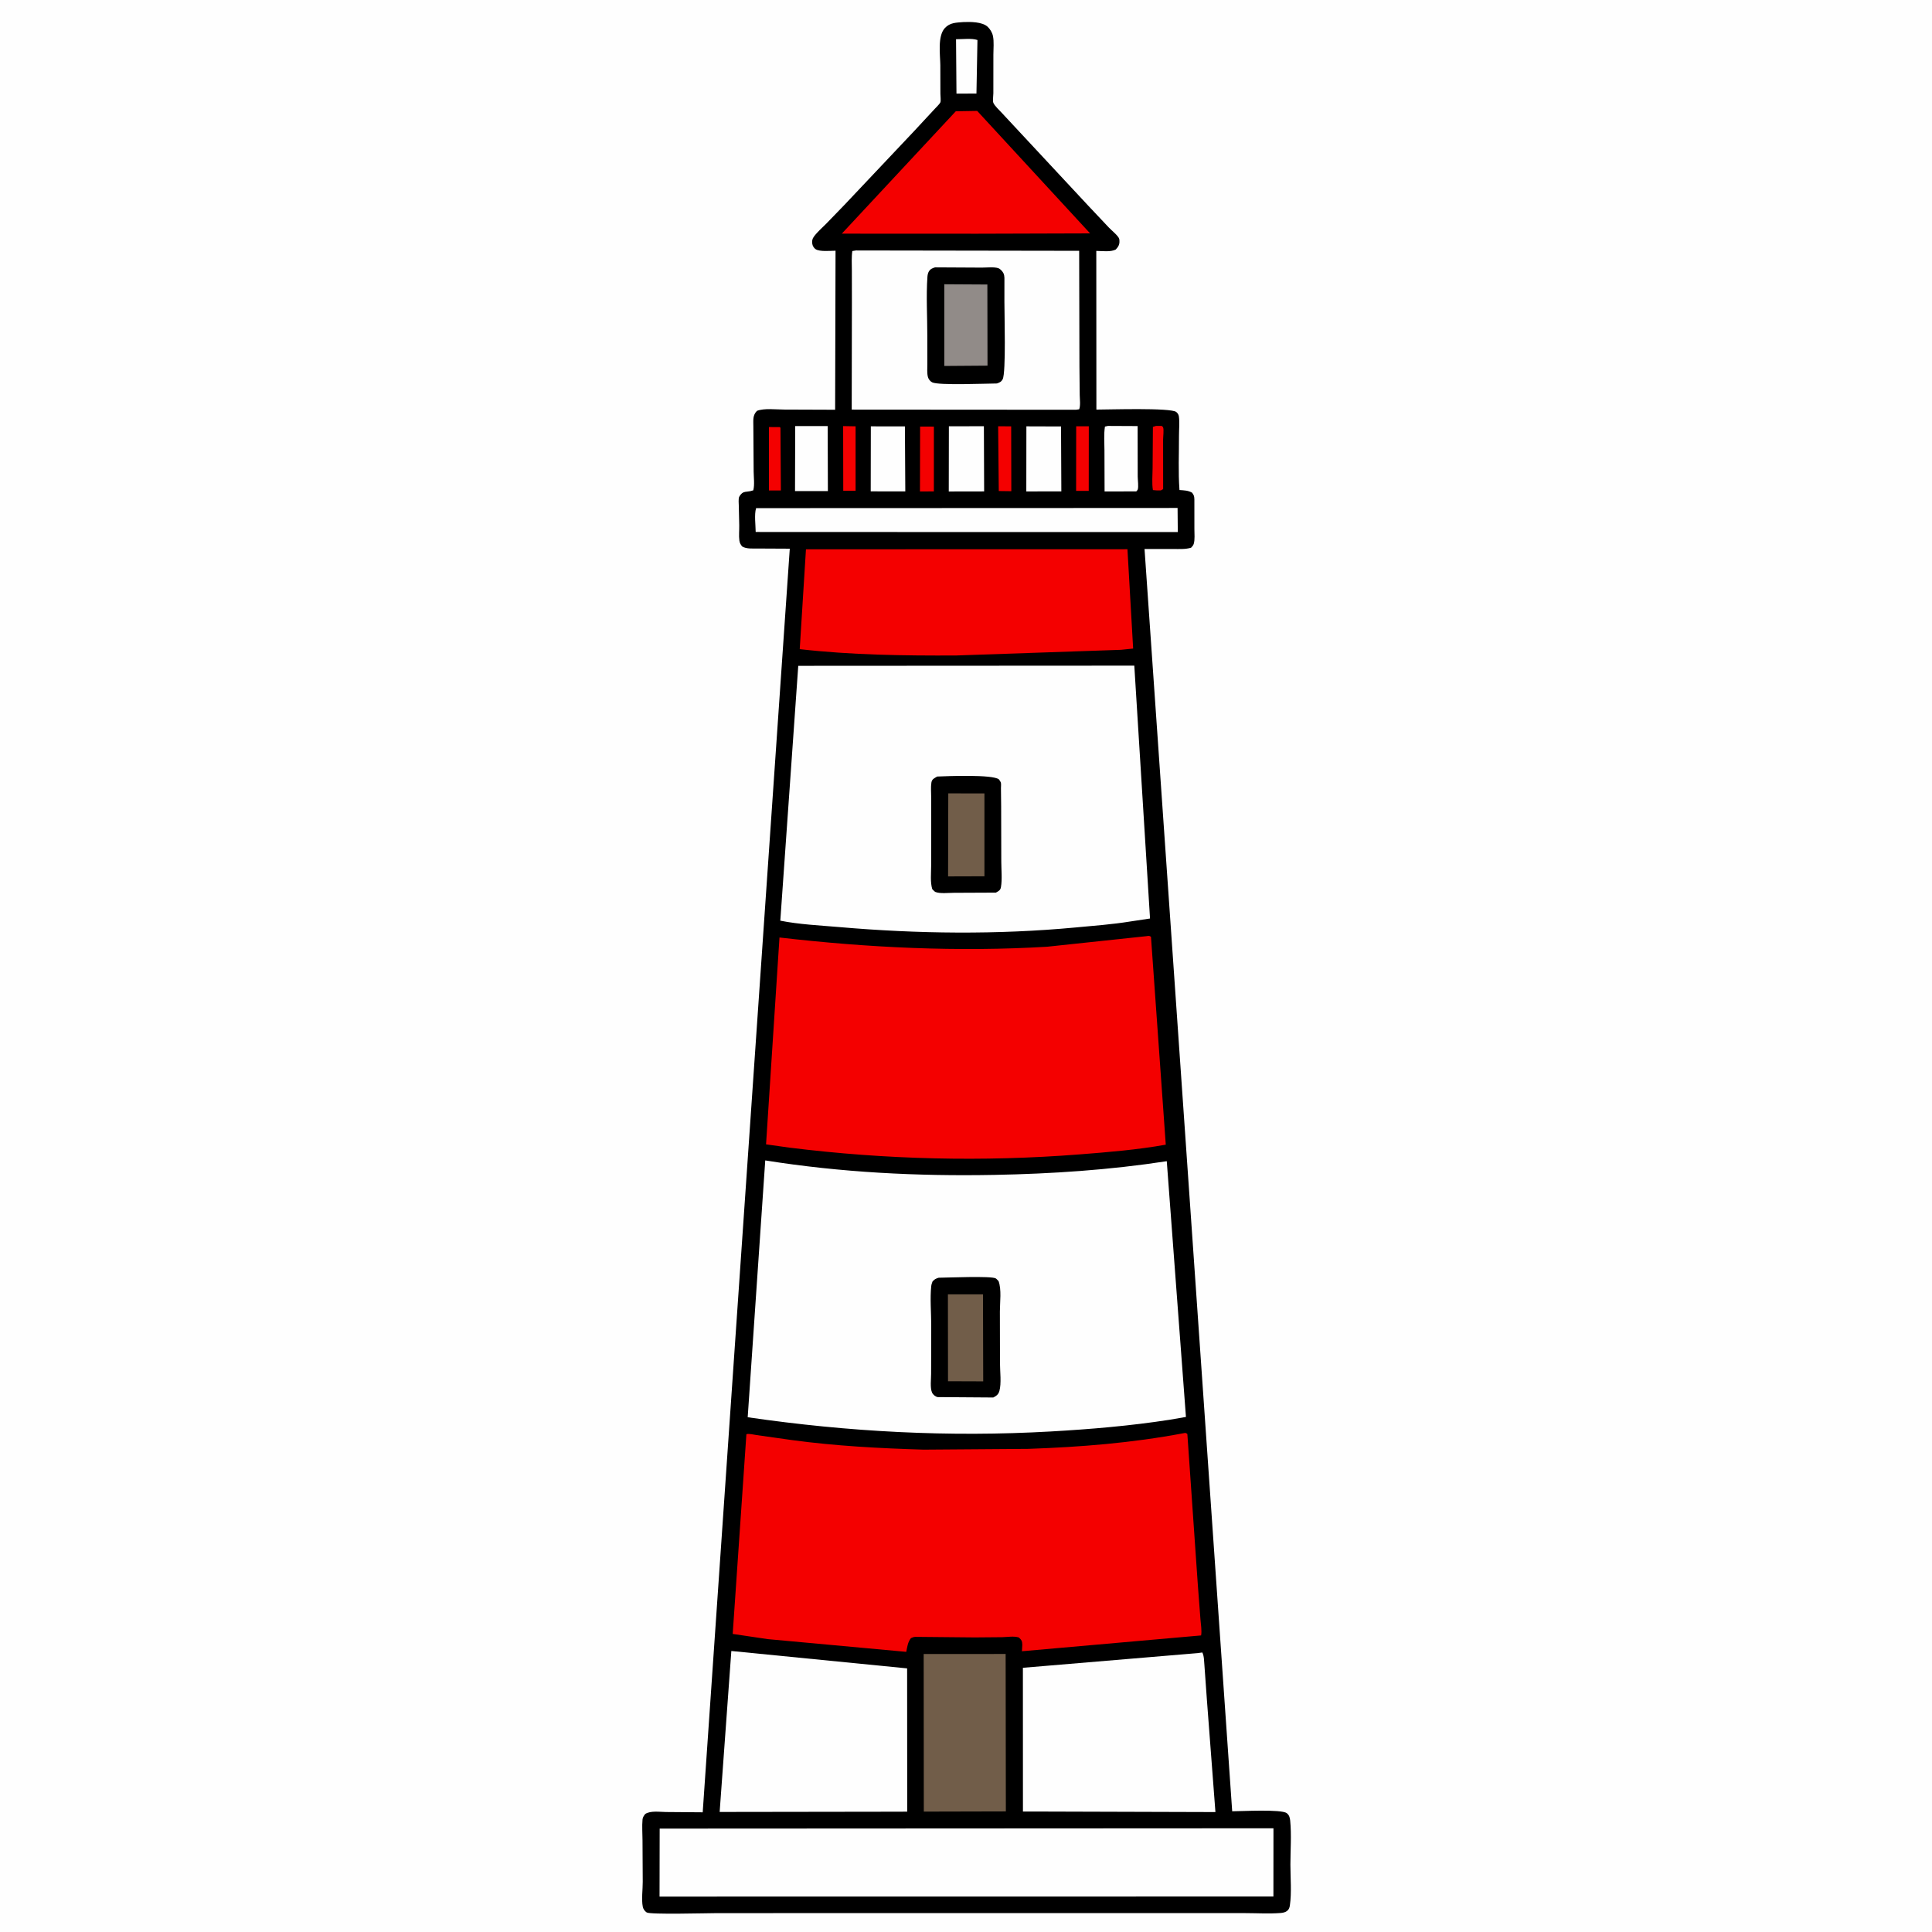
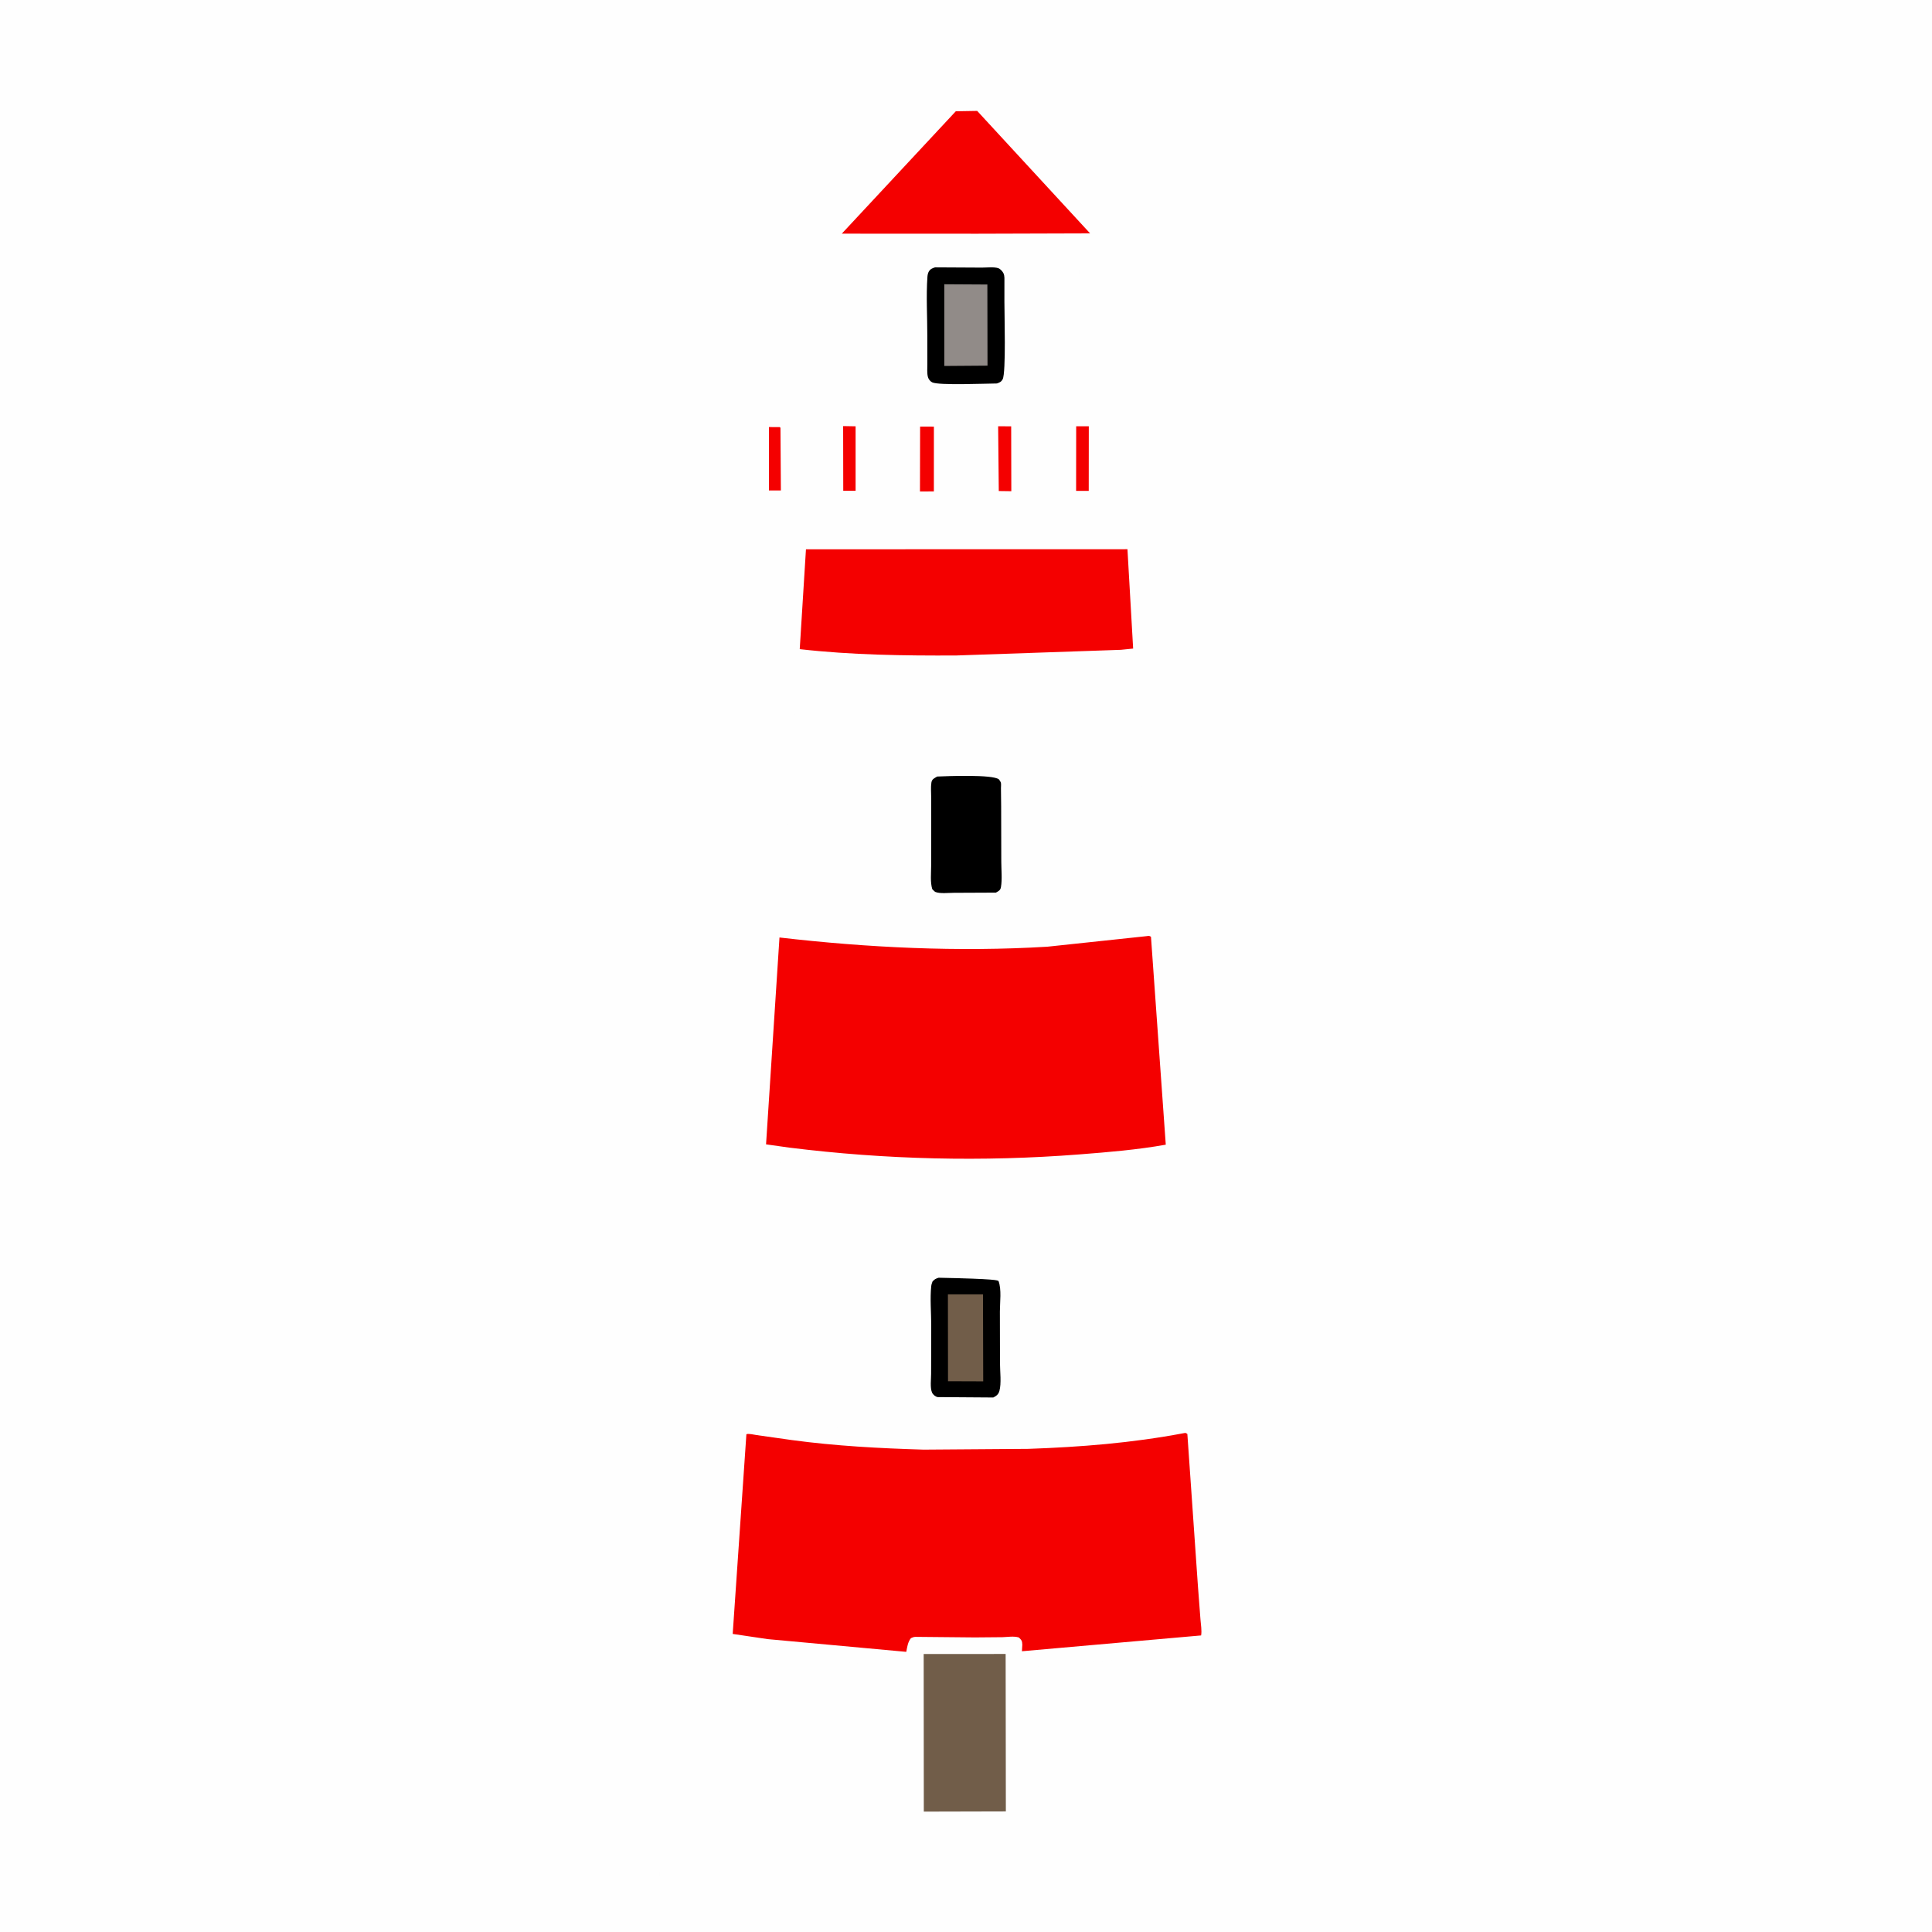
<svg xmlns="http://www.w3.org/2000/svg" version="1.1" style="display: block;" viewBox="0 0 2048 2048" width="1024" height="1024">
  <path transform="translate(0,0)" fill="rgb(254,254,254)" d="M -0 -0 L 2048 0 L 2048 2048 L -0 2048 L -0 -0 z" />
-   <path transform="translate(0,0)" fill="rgb(0,0,0)" d="M 1021.26 23.397 C 1028.68 23.084 1041.05 23.07 1046.86 28.294 C 1049.51 30.68 1051.81 34.589 1052.55 38.074 C 1053.84 44.108 1053.02 51.551 1053.03 57.808 L 1053 98.809 C 1053 101.21 1052.2 106.976 1052.97 108.938 C 1054.26 112.193 1059.5 116.911 1061.93 119.629 L 1153.71 218.17 L 1175.53 241.302 C 1178.66 244.559 1182.92 247.799 1185.5 251.463 C 1186.52 252.908 1186.58 253.693 1186.66 255.5 C 1186.83 259.437 1185.33 261.71 1182.77 264.5 C 1177.42 267.332 1168.21 266.051 1162.12 265.953 L 1162.22 434.187 C 1174.44 434.203 1241.16 431.988 1246.9 436.737 C 1248.43 438.002 1249.4 439.528 1249.67 441.5 C 1250.56 447.85 1249.76 455.415 1249.78 461.865 C 1249.83 480.874 1248.88 500.543 1250.29 519.448 C 1255.11 519.817 1259.42 519.815 1263.71 522.303 C 1265.86 525.469 1265.94 525.893 1266.09 529.613 L 1266.11 560.826 C 1266.08 565.563 1266.78 572.061 1265.4 576.539 C 1264.9 578.197 1263.76 579.359 1262.61 580.595 C 1256.49 582.433 1249.99 581.936 1243.66 581.961 L 1213.25 581.973 L 1306.18 1920.03 C 1315.89 1920.01 1358.13 1917.67 1363.95 1921.99 C 1366.62 1923.97 1367.36 1926.84 1367.66 1930 C 1369.12 1945.04 1367.89 1961.41 1367.88 1976.58 C 1367.87 1990.39 1369.3 2006.15 1367.33 2019.75 C 1367.01 2021.93 1366.44 2023.84 1364.72 2025.35 C 1362.73 2027.12 1360.07 2027.65 1357.5 2027.85 C 1345.33 2028.81 1332.41 2028 1320.18 2027.98 L 1251.35 2027.97 L 1027.23 2027.93 L 759.559 2028 C 749.071 2028.02 689.12 2029.69 685.5 2027.25 C 683.406 2025.83 681.854 2023.67 681.366 2021.17 C 679.857 2013.44 681.373 2002.82 681.332 1994.76 L 681.091 1950.87 C 681.058 1943.65 680.457 1935.91 681.101 1928.76 C 681.32 1926.33 682.532 1924.82 683.938 1922.9 C 689.756 1919.15 699.313 1920.77 706.079 1920.82 L 744.899 1921.12 L 837.2 581.626 L 803.793 581.458 C 798.406 581.362 791.404 582.133 786.73 579.286 C 785.118 577.274 784.118 575.662 783.768 573.059 C 783.068 567.851 783.736 562.123 783.627 556.837 L 783.166 536.349 C 783.111 533.602 782.637 529.331 783.5 526.763 C 783.612 526.43 784.748 524.81 785.102 524.357 C 786.972 521.966 788.952 521.406 791.819 521.161 C 794.289 520.95 796.14 520.54 798.5 519.776 C 800.082 513.986 798.946 505.92 798.901 499.74 L 798.582 451.629 C 798.597 445.31 797.71 440.204 802.458 435.5 C 810.042 432.54 822.738 434.131 831.076 434.146 L 885.275 434.346 L 885.705 265.769 C 880.468 265.806 869.039 267.023 864.626 264.179 C 862.856 263.039 861.416 260.711 861.082 258.62 C 860.622 255.747 860.903 253.43 862.629 251.028 C 866.254 245.985 871.328 241.672 875.706 237.256 L 895.179 217.153 L 968.808 139.191 L 990.917 115.368 C 992.438 113.649 995.962 110.429 996.857 108.417 C 997.505 106.962 996.862 101.411 996.863 99.374 L 996.784 68.993 C 996.647 58.182 993.695 38.405 1001.5 29.846 C 1007 23.818 1013.7 24.012 1021.26 23.397 z" />
-   <path transform="translate(0,0)" fill="rgb(244,0,0)" d="M 1225.4 451.5 L 1231.5 451.512 C 1231.97 452.008 1232.66 452.364 1232.92 453 C 1233.94 455.554 1232.93 463.044 1232.93 466.226 L 1232.97 518.5 L 1230.5 519.855 C 1227.57 519.966 1225.03 519.906 1222.13 519.5 C 1220.91 512.298 1221.77 503.909 1221.8 496.585 L 1222.13 452.5 L 1225.4 451.5 z" />
  <path transform="translate(0,0)" fill="rgb(244,0,0)" d="M 815.121 452.702 L 826.62 452.767 C 827.568 453.743 827.325 453.157 827.334 454.533 L 827.767 519.908 L 815.096 519.937 L 815.121 452.702 z" />
  <path transform="translate(0,0)" fill="rgb(244,0,0)" d="M 893.757 451.674 L 906.967 451.904 L 906.969 520.261 L 893.877 520.223 L 893.757 451.674 z" />
  <path transform="translate(0,0)" fill="rgb(244,0,0)" d="M 1140.8 451.876 L 1154.18 451.842 L 1154.11 520.335 L 1140.72 520.36 L 1140.8 451.876 z" />
  <path transform="translate(0,0)" fill="rgb(244,0,0)" d="M 1058.07 451.86 L 1071.89 451.931 L 1072.04 520.695 L 1058.75 520.513 L 1058.07 451.86 z" />
  <path transform="translate(0,0)" fill="rgb(244,0,0)" d="M 975.357 452.216 L 989.972 452.227 L 989.941 520.9 L 975.201 520.977 L 975.357 452.216 z" />
  <path transform="translate(0,0)" fill="rgb(254,254,254)" d="M 1013.44 41.587 C 1019.88 41.643 1030.27 40.33 1036.14 42.416 L 1035.08 99.186 L 1013.9 99.229 L 1013.44 41.587 z" />
  <path transform="translate(0,0)" fill="rgb(254,254,254)" d="M 842.952 451.678 L 877.382 451.641 L 877.591 520.585 L 842.752 520.556 L 842.952 451.678 z" />
  <path transform="translate(0,0)" fill="rgb(254,254,254)" d="M 1174.45 451.5 L 1205.93 451.652 L 1206.02 505.103 C 1206.02 508.552 1207.1 516.208 1206.02 518.975 C 1205.72 519.744 1205.01 520.274 1204.5 520.923 L 1170.9 520.941 L 1170.77 477.646 C 1170.76 469.32 1170 460.39 1171.28 452.201 L 1174.45 451.5 z" />
  <path transform="translate(0,0)" fill="rgb(254,254,254)" d="M 923.12 451.945 L 959.244 451.992 L 959.654 520.905 L 922.998 520.868 L 923.12 451.945 z" />
  <path transform="translate(0,0)" fill="rgb(254,254,254)" d="M 1088.01 451.942 L 1124.74 452.062 L 1125.07 520.918 L 1087.93 520.934 L 1088.01 451.942 z" />
  <path transform="translate(0,0)" fill="rgb(254,254,254)" d="M 1005.85 451.898 L 1042.96 451.805 L 1043.23 520.926 L 1005.73 520.995 L 1005.85 451.898 z" />
-   <path transform="translate(0,0)" fill="rgb(254,254,254)" d="M 1177.8 538.5 L 1248.28 538.453 L 1248.51 564 L 872.5 563.956 L 801.047 563.906 C 801.003 556.62 799.415 545.4 801.499 538.646 L 1177.8 538.5 z" />
  <path transform="translate(0,0)" fill="rgb(113,93,73)" d="M 979.136 1753.33 L 1066.02 1753.27 L 1066.25 1920.17 L 979.28 1920.38 L 979.136 1753.33 z" />
  <path transform="translate(0,0)" fill="rgb(244,0,0)" d="M 1013.18 117.956 L 1035.86 117.575 L 1155.54 247.4 L 1036.25 247.757 L 892.342 247.689 L 1013.18 117.956 z" />
  <path transform="translate(0,0)" fill="rgb(254,254,254)" d="M 775.247 1750.12 L 961.591 1768.56 L 961.685 1920.43 L 951.25 1920.48 L 762.861 1920.75 L 775.247 1750.12 z" />
  <path transform="translate(0,0)" fill="rgb(254,254,254)" d="M 1269.63 1752.36 L 1274.5 1751.69 C 1276.52 1755.5 1276.37 1761.47 1276.77 1765.73 L 1279.37 1802.01 L 1288.41 1920.87 L 1104.07 1920.32 L 1084.36 1920.33 L 1084.31 1767.93 L 1269.63 1752.36 z" />
  <path transform="translate(0,0)" fill="rgb(244,0,0)" d="M 854.351 582.286 L 1195.15 582.206 L 1201.18 687.511 L 1188.24 688.829 L 1013.53 694.843 C 958.267 695.101 902.731 694.373 847.748 688.13 L 854.351 582.286 z" />
  <path transform="translate(0,0)" fill="rgb(254,254,254)" d="M 907.4 265.5 L 1143.96 265.871 L 1144.25 388.296 L 1144.55 418.813 C 1144.62 423.467 1145.54 429.579 1144 433.865 L 1140.5 434.36 L 902.857 434.202 L 903.051 320.627 L 903.007 286.695 C 903.002 279.919 902.515 272.797 903.5 266.105 L 907.4 265.5 z" />
  <path transform="translate(0,0)" fill="rgb(0,0,0)" d="M 991.234 283.404 L 1040.75 283.673 C 1045.75 283.708 1053.89 282.669 1058.43 284.378 C 1060.53 285.168 1062.85 287.811 1063.78 289.808 C 1065.09 292.64 1064.7 296.45 1064.73 299.5 L 1064.71 319.777 C 1064.65 331.911 1066.55 395.084 1062.87 402 C 1061.37 404.824 1059.6 405.478 1056.75 406.496 C 1045.49 406.547 994.85 408.724 988.138 405.289 C 986.145 404.268 984.37 402.114 983.726 399.936 C 982.493 395.766 983.05 390.245 983.027 385.868 L 982.989 355.887 C 983.011 335.341 981.682 313.958 983.106 293.5 C 983.231 291.705 983.593 289.596 984.5 288.001 C 986.164 285.076 988.236 284.377 991.234 283.404 z" />
  <path transform="translate(0,0)" fill="rgb(145,139,136)" d="M 1000.99 301.321 L 1046.65 301.591 L 1046.8 387.603 L 1001 387.935 L 1000.99 301.321 z" />
  <path transform="translate(0,0)" fill="rgb(254,254,254)" d="M 699.279 1938.39 L 1349.92 1938.05 L 1349.87 2010.38 L 699.141 2010.46 L 699.279 1938.39 z" />
  <path transform="translate(0,0)" fill="rgb(244,0,0)" d="M 1215.12 992.392 C 1217.59 992.119 1217.88 991.636 1220.08 993 L 1235.77 1213.41 C 1205.44 1218.83 1174.89 1221.32 1144.21 1223.72 C 1041.64 1231.73 938.805 1229.24 836.752 1216.53 L 812.046 1213.06 L 826.278 993.776 C 919.933 1004.64 1016.08 1009.25 1110.25 1003.55 L 1215.12 992.392 z" />
  <path transform="translate(0,0)" fill="rgb(244,0,0)" d="M 1254.42 1519.3 C 1256.86 1518.94 1256.45 1518.54 1258.65 1520.08 L 1269.82 1680.91 L 1272.54 1716.66 C 1272.93 1721.89 1274.14 1728.57 1273.23 1733.63 L 1083.29 1750.39 L 1083.69 1743.5 C 1083.54 1739.41 1082.93 1738.55 1080 1735.78 C 1074.7 1734.13 1068.09 1735.32 1062.52 1735.48 L 1033.36 1735.73 L 970.549 1735.14 C 968.609 1735.18 967.35 1735.7 965.623 1736.5 C 962.256 1740.74 961.723 1745.85 960.676 1751.03 L 813.763 1737.53 L 776.691 1732.03 L 791.213 1520.34 C 793.654 1519.39 799.276 1520.88 802.17 1521.26 L 839.406 1526.53 C 885.48 1532.79 932.572 1535.31 979.032 1536.67 L 1090.02 1535.86 C 1145.46 1533.93 1199.82 1529.61 1254.42 1519.3 z" />
  <path transform="translate(0,0)" fill="rgb(254,254,254)" d="M 846.185 705.806 L 1202.41 705.607 L 1219.08 973.662 L 1197.93 976.844 C 1178.85 979.93 1159.45 981.348 1140.22 983.147 C 1057.23 990.909 972.728 989.943 889.719 982.742 C 869.034 980.948 847.505 980.008 827.157 975.955 L 846.185 705.806 z" />
  <path transform="translate(0,0)" fill="rgb(0,0,0)" d="M 993.515 823.151 C 1004.3 822.7 1052.1 820.774 1058.9 826.147 C 1059.57 827.265 1060.47 828.275 1060.92 829.5 C 1061.4 830.802 1061.02 833.977 1061.05 835.467 L 1061.26 854.579 L 1061.4 913.406 C 1061.41 921.956 1062.5 932.161 1061.02 940.5 C 1060.41 943.929 1058.39 944.622 1055.69 946.215 L 1011.04 946.413 C 1005.7 946.416 996.336 947.531 991.519 945.5 C 990.621 945.121 989.029 943.227 988.232 942.5 C 985.993 935.15 987.031 925.797 987.055 918.109 L 987.132 874.538 L 987.086 844.941 C 987.083 840.014 986.549 834.348 987.328 829.5 C 987.933 825.732 990.578 824.898 993.515 823.151 z" />
-   <path transform="translate(0,0)" fill="rgb(113,93,73)" d="M 1005.22 841.006 L 1043.54 841.042 L 1043.54 928.903 L 1005 929.022 L 1005.22 841.006 z" />
  <path transform="translate(0,0)" fill="rgb(254,254,254)" d="M 811.19 1230.09 C 891.538 1242.91 972.595 1246.97 1053.89 1245.44 C 1115.25 1244.29 1176.16 1240.23 1236.83 1230.91 L 1257.15 1502.01 L 1239.77 1505.02 C 1198.15 1511.47 1156.03 1515.02 1114 1517.41 C 1006 1523.55 899.594 1517.93 792.596 1502.34 L 811.19 1230.09 z" />
-   <path transform="translate(0,0)" fill="rgb(0,0,0)" d="M 994.979 1354.45 C 1003.99 1354.39 1050.59 1352.37 1055.5 1355.14 C 1056.46 1355.69 1057.66 1357.21 1058.5 1358.01 C 1061.85 1366.86 1059.91 1380.61 1059.92 1390.26 L 1060.03 1445.04 C 1060.03 1453.52 1061.66 1466.6 1059.39 1474.53 C 1058.33 1478.24 1056.2 1479.7 1052.94 1481.4 L 994 1480.98 C 991.542 1480.55 988.905 1478.35 987.926 1476 C 985.817 1470.94 987.013 1461.93 987.015 1456.47 L 987.14 1404.61 C 987.125 1391.33 985.774 1376.65 987.135 1363.5 C 987.328 1361.64 987.849 1360.24 988.481 1358.5 C 990.666 1355.96 991.912 1355.45 994.979 1354.45 z" />
+   <path transform="translate(0,0)" fill="rgb(0,0,0)" d="M 994.979 1354.45 C 1056.46 1355.69 1057.66 1357.21 1058.5 1358.01 C 1061.85 1366.86 1059.91 1380.61 1059.92 1390.26 L 1060.03 1445.04 C 1060.03 1453.52 1061.66 1466.6 1059.39 1474.53 C 1058.33 1478.24 1056.2 1479.7 1052.94 1481.4 L 994 1480.98 C 991.542 1480.55 988.905 1478.35 987.926 1476 C 985.817 1470.94 987.013 1461.93 987.015 1456.47 L 987.14 1404.61 C 987.125 1391.33 985.774 1376.65 987.135 1363.5 C 987.328 1361.64 987.849 1360.24 988.481 1358.5 C 990.666 1355.96 991.912 1355.45 994.979 1354.45 z" />
  <path transform="translate(0,0)" fill="rgb(113,93,73)" d="M 1004.83 1372.03 L 1042.01 1372.07 L 1042.25 1464.29 L 1004.93 1464.16 L 1004.83 1372.03 z" />
</svg>